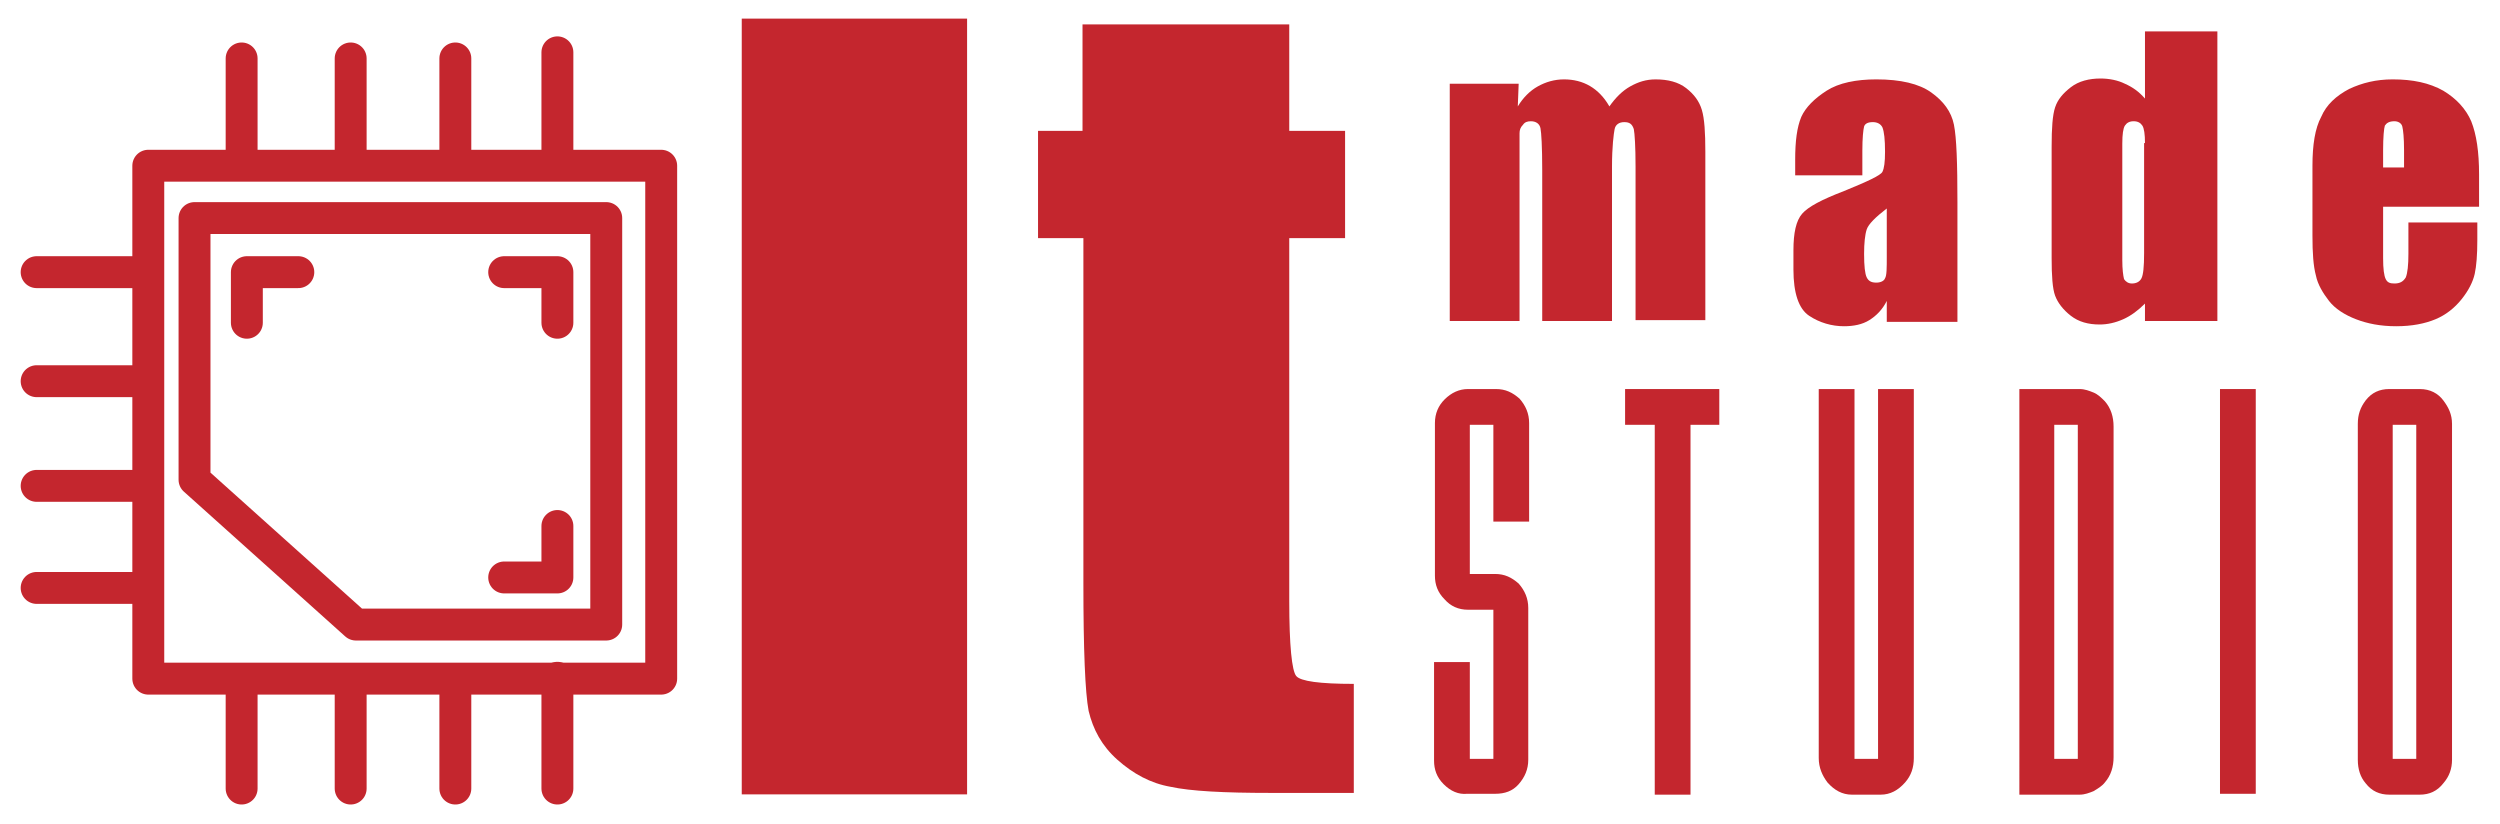
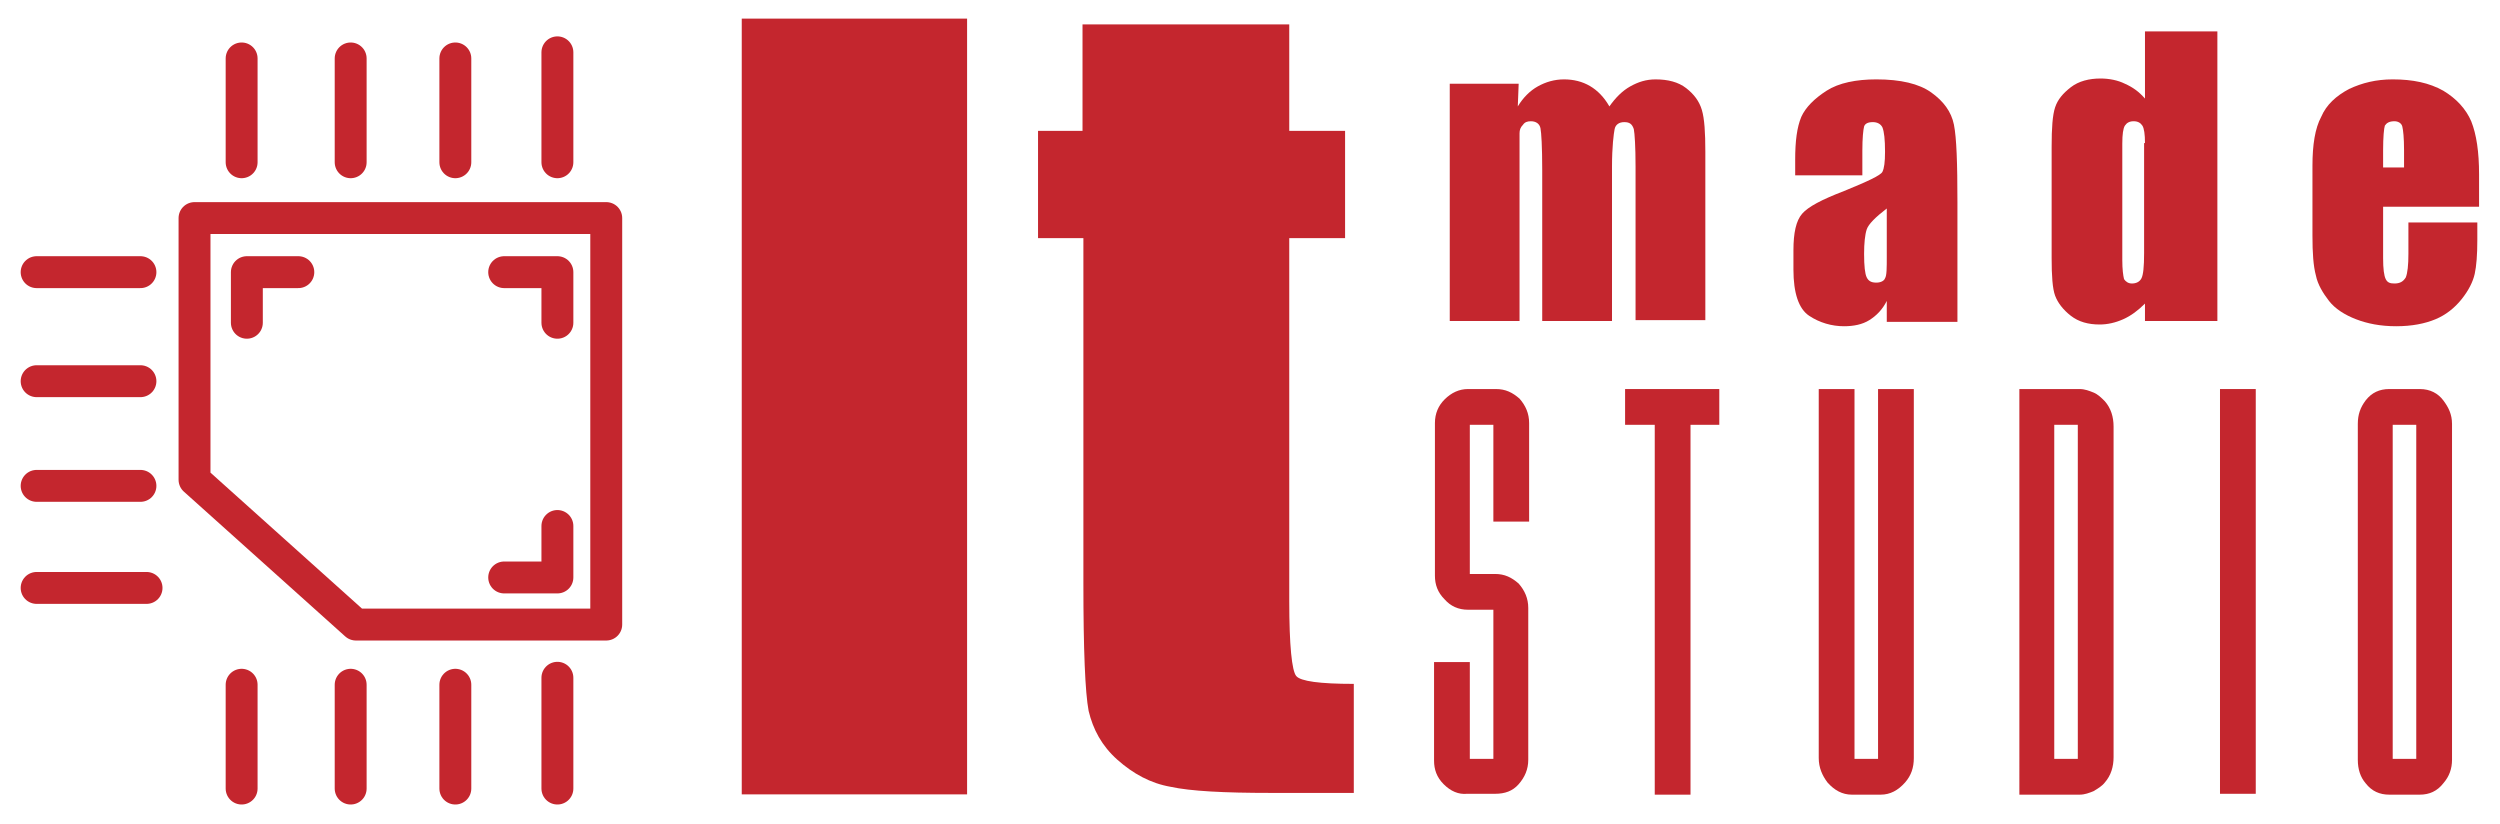
<svg xmlns="http://www.w3.org/2000/svg" version="1.1" id="Слой_1" x="0px" y="0px" viewBox="0 0 286.6 94.5" style="enable-background:new 0 0 286.6 94.5;" xml:space="preserve">
  <style type="text/css">
	.st0{fill:none;stroke:#C4262E;stroke-width:3.874;stroke-miterlimit:10;}
	.st1{fill:none;stroke:#C4262E;stroke-width:3.658;stroke-linecap:round;stroke-linejoin:round;stroke-miterlimit:10;}
	.st2{enable-background:new    ;}
	.st3{fill:#C4262E;}
	.st4{fill:#C4262E;stroke:#C4262E;stroke-width:1.933;stroke-miterlimit:10;}
</style>
  <path class="st0" d="M-44.8-52.4" />
-   <rect x="17" y="19" class="st1" width="58.8" height="58.8" />
  <polygon class="st1" points="22.3,25 69.5,25 69.5,71.6 40.8,71.6 22.3,55 " />
  <polyline class="st1" points="28.3,37 28.3,31.2 34.2,31.2 " />
  <polyline class="st1" points="57.8,31.2 63.9,31.2 63.9,37 " />
  <polyline class="st1" points="63.9,60.3 63.9,66.2 57.8,66.2 " />
  <line class="st1" x1="27.7" y1="78.5" x2="27.7" y2="90.4" />
  <line class="st1" x1="40.2" y1="78.5" x2="40.2" y2="90.4" />
  <line class="st1" x1="52.2" y1="78.5" x2="52.2" y2="90.4" />
  <line class="st1" x1="63.9" y1="77.7" x2="63.9" y2="90.4" />
  <line class="st1" x1="27.7" y1="6.7" x2="27.7" y2="18.6" />
  <line class="st1" x1="40.2" y1="6.7" x2="40.2" y2="18.6" />
  <line class="st1" x1="52.2" y1="6.7" x2="52.2" y2="18.6" />
  <line class="st1" x1="63.9" y1="6" x2="63.9" y2="18.6" />
  <line class="st1" x1="16.1" y1="31.2" x2="4.2" y2="31.2" />
  <line class="st1" x1="16.1" y1="43.7" x2="4.2" y2="43.7" />
  <line class="st1" x1="16.1" y1="55.7" x2="4.2" y2="55.7" />
  <line class="st1" x1="16.8" y1="67.4" x2="4.2" y2="67.4" />
  <g class="st2">
    <path class="st3" d="M147.8,2.8V15h6.4v12.3h-6.4v41.6c0,5.1,0.3,8,0.8,8.6s2.7,0.9,6.6,0.9v12.5h-9.5c-5.4,0-9.2-0.2-11.5-0.7   c-2.3-0.4-4.3-1.5-6.1-3.1c-1.8-1.6-2.8-3.5-3.3-5.6c-0.4-2.1-0.6-7-0.6-14.7V27.3H119V15h5.1V2.8H147.8z" />
  </g>
  <rect x="86" y="3.1" class="st4" width="23.9" height="87" />
  <g>
</g>
  <g class="st2">
    <path class="st3" d="M174.1,9.6l-0.1,2.6c0.6-1,1.4-1.8,2.3-2.3s1.9-0.8,3-0.8c2.2,0,4,1,5.2,3.1c0.7-1,1.5-1.8,2.4-2.3   s1.8-0.8,2.9-0.8c1.4,0,2.6,0.3,3.5,1s1.5,1.5,1.8,2.5s0.4,2.6,0.4,4.8v19.3h-8V19.1c0-2.3-0.1-3.8-0.2-4.3   c-0.2-0.6-0.5-0.8-1.1-0.8c-0.6,0-1,0.3-1.1,0.8s-0.3,2-0.3,4.3v17.7h-8V19.5c0-2.7-0.1-4.3-0.2-4.8s-0.5-0.8-1.1-0.8   c-0.4,0-0.7,0.1-0.9,0.4c-0.3,0.3-0.4,0.6-0.4,1c0,0.4,0,1.3,0,2.6v18.9h-8V9.6H174.1z" />
    <path class="st3" d="M213.6,20.1h-7.8v-1.8c0-2.1,0.2-3.7,0.7-4.9c0.5-1.1,1.5-2.1,2.9-3s3.4-1.3,5.7-1.3c2.8,0,4.9,0.5,6.3,1.5   s2.3,2.2,2.6,3.7s0.4,4.4,0.4,8.9v13.7h-8.1v-2.4c-0.5,1-1.2,1.7-2,2.2s-1.8,0.7-2.9,0.7c-1.4,0-2.8-0.4-4-1.2   c-1.2-0.8-1.8-2.6-1.8-5.3v-2.2c0-2,0.3-3.4,1-4.2s2.2-1.6,4.8-2.6c2.7-1.1,4.2-1.8,4.4-2.2s0.3-1.1,0.3-2.3c0-1.4-0.1-2.3-0.3-2.8   c-0.2-0.4-0.6-0.6-1.1-0.6c-0.6,0-0.9,0.2-1,0.5c-0.1,0.4-0.2,1.3-0.2,2.8V20.1z M216.3,23.9c-1.3,1-2.1,1.8-2.3,2.4   s-0.3,1.6-0.3,2.8c0,1.4,0.1,2.3,0.3,2.7c0.2,0.4,0.5,0.6,1.1,0.6c0.5,0,0.9-0.2,1-0.5c0.2-0.3,0.2-1.2,0.2-2.5V23.9z" />
    <path class="st3" d="M254.2,3.6v33.2h-8.3v-2c-0.8,0.8-1.6,1.4-2.5,1.8c-0.9,0.4-1.8,0.6-2.7,0.6c-1.3,0-2.4-0.3-3.3-1   c-0.9-0.7-1.5-1.5-1.8-2.3s-0.4-2.3-0.4-4.3V16.8c0-2.1,0.1-3.6,0.4-4.5s0.9-1.6,1.8-2.3s2.1-1,3.4-1c1,0,2,0.2,2.8,0.6   c0.9,0.4,1.6,0.9,2.3,1.7V3.6H254.2z M245.9,16.4c0-1-0.1-1.7-0.3-2s-0.5-0.5-1-0.5c-0.5,0-0.8,0.2-1,0.5c-0.2,0.3-0.3,1-0.3,2.1   v13.3c0,1.1,0.1,1.8,0.2,2.2c0.2,0.3,0.5,0.5,0.9,0.5c0.5,0,0.9-0.2,1.1-0.6c0.2-0.4,0.3-1.3,0.3-2.9V16.4z" />
    <path class="st3" d="M283.9,23.7h-10.7v5.9c0,1.2,0.1,2,0.3,2.4c0.2,0.4,0.5,0.5,1,0.5c0.6,0,1-0.2,1.3-0.7   c0.2-0.5,0.3-1.4,0.3-2.7v-3.6h7.9v2c0,1.7-0.1,3-0.3,3.9c-0.2,0.9-0.7,1.9-1.5,2.9s-1.8,1.8-3,2.3c-1.2,0.5-2.7,0.8-4.5,0.8   c-1.8,0-3.3-0.3-4.6-0.8s-2.4-1.2-3.1-2.1c-0.7-0.9-1.3-1.9-1.5-2.9c-0.3-1.1-0.4-2.6-0.4-4.6V19c0-2.4,0.3-4.3,1-5.6   c0.6-1.4,1.7-2.4,3.2-3.2c1.5-0.7,3.1-1.1,5-1.1c2.3,0,4.2,0.4,5.8,1.3c1.5,0.9,2.6,2.1,3.2,3.5c0.6,1.5,0.9,3.5,0.9,6.1V23.7z    M275.6,19.2v-2c0-1.4-0.1-2.3-0.2-2.7s-0.5-0.6-0.9-0.6c-0.6,0-0.9,0.2-1.1,0.5c-0.1,0.3-0.2,1.3-0.2,2.8v2H275.6z" />
  </g>
  <g class="st2">
    <path class="st3" d="M165.5,89.9c-0.8-0.8-1.1-1.7-1.1-2.7V75.9h4.1V87h2.7V69.9h-2.9c-1.1,0-2-0.4-2.7-1.2   c-0.8-0.8-1.1-1.7-1.1-2.7V48.5c0-1.1,0.4-2,1.1-2.7c0.8-0.8,1.7-1.2,2.7-1.2h3.2c1.1,0,1.9,0.4,2.7,1.1c0.7,0.8,1.1,1.7,1.1,2.8   v11.3h-4.1V48.7h-2.7v17.1h2.9c1.1,0,1.9,0.4,2.7,1.1c0.7,0.8,1.1,1.7,1.1,2.8v17.4c0,1.1-0.4,2-1.1,2.8c-0.7,0.8-1.6,1.1-2.7,1.1   h-3.2C167.2,91.1,166.3,90.7,165.5,89.9z" />
    <path class="st3" d="M189.7,48.7h-3.4v-4.1h3.4h4.1h3.3v4.1h-3.3v42.4h-4.1V48.7z" />
    <path class="st3" d="M215.3,44.6h4.1v42.3c0,1.1-0.3,2-1,2.8c-0.8,0.9-1.7,1.4-2.8,1.4h-3.3c-1.1,0-2-0.5-2.8-1.4   c-0.6-0.8-1-1.7-1-2.8V44.6h4.1v42.3V87h2.7v-0.1V44.6z" />
    <path class="st3" d="M240,45c0.5,0.2,0.9,0.6,1.3,1c0.7,0.8,1,1.8,1,2.9v37.9c0,1.1-0.3,2.1-1,2.9c-0.3,0.4-0.8,0.7-1.3,1   c-0.5,0.2-1,0.4-1.6,0.4h-6.9V44.6h6.9C239,44.6,239.5,44.8,240,45z M238.2,48.9v-0.2h-2.7V87h2.7v-0.2V48.9z" />
    <path class="st3" d="M254.5,44.6h4.1v46.4h-4.1V44.6z" />
    <path class="st3" d="M280.1,45.9c0.6,0.8,1,1.6,1,2.7v38.5c0,1-0.3,1.9-1,2.7c-0.7,0.9-1.6,1.3-2.7,1.3h-3.5c-1.1,0-2-0.4-2.7-1.3   c-0.6-0.7-0.9-1.6-0.9-2.7V48.6c0-1.1,0.3-1.9,0.9-2.7c0.7-0.9,1.6-1.3,2.7-1.3h3.5C278.6,44.6,279.5,45.1,280.1,45.9z M277,48.7   h-2.7V87h2.7V48.7z" />
  </g>
  <g>
</g>
  <g>
</g>
  <g>
</g>
  <g>
</g>
  <g>
</g>
</svg>